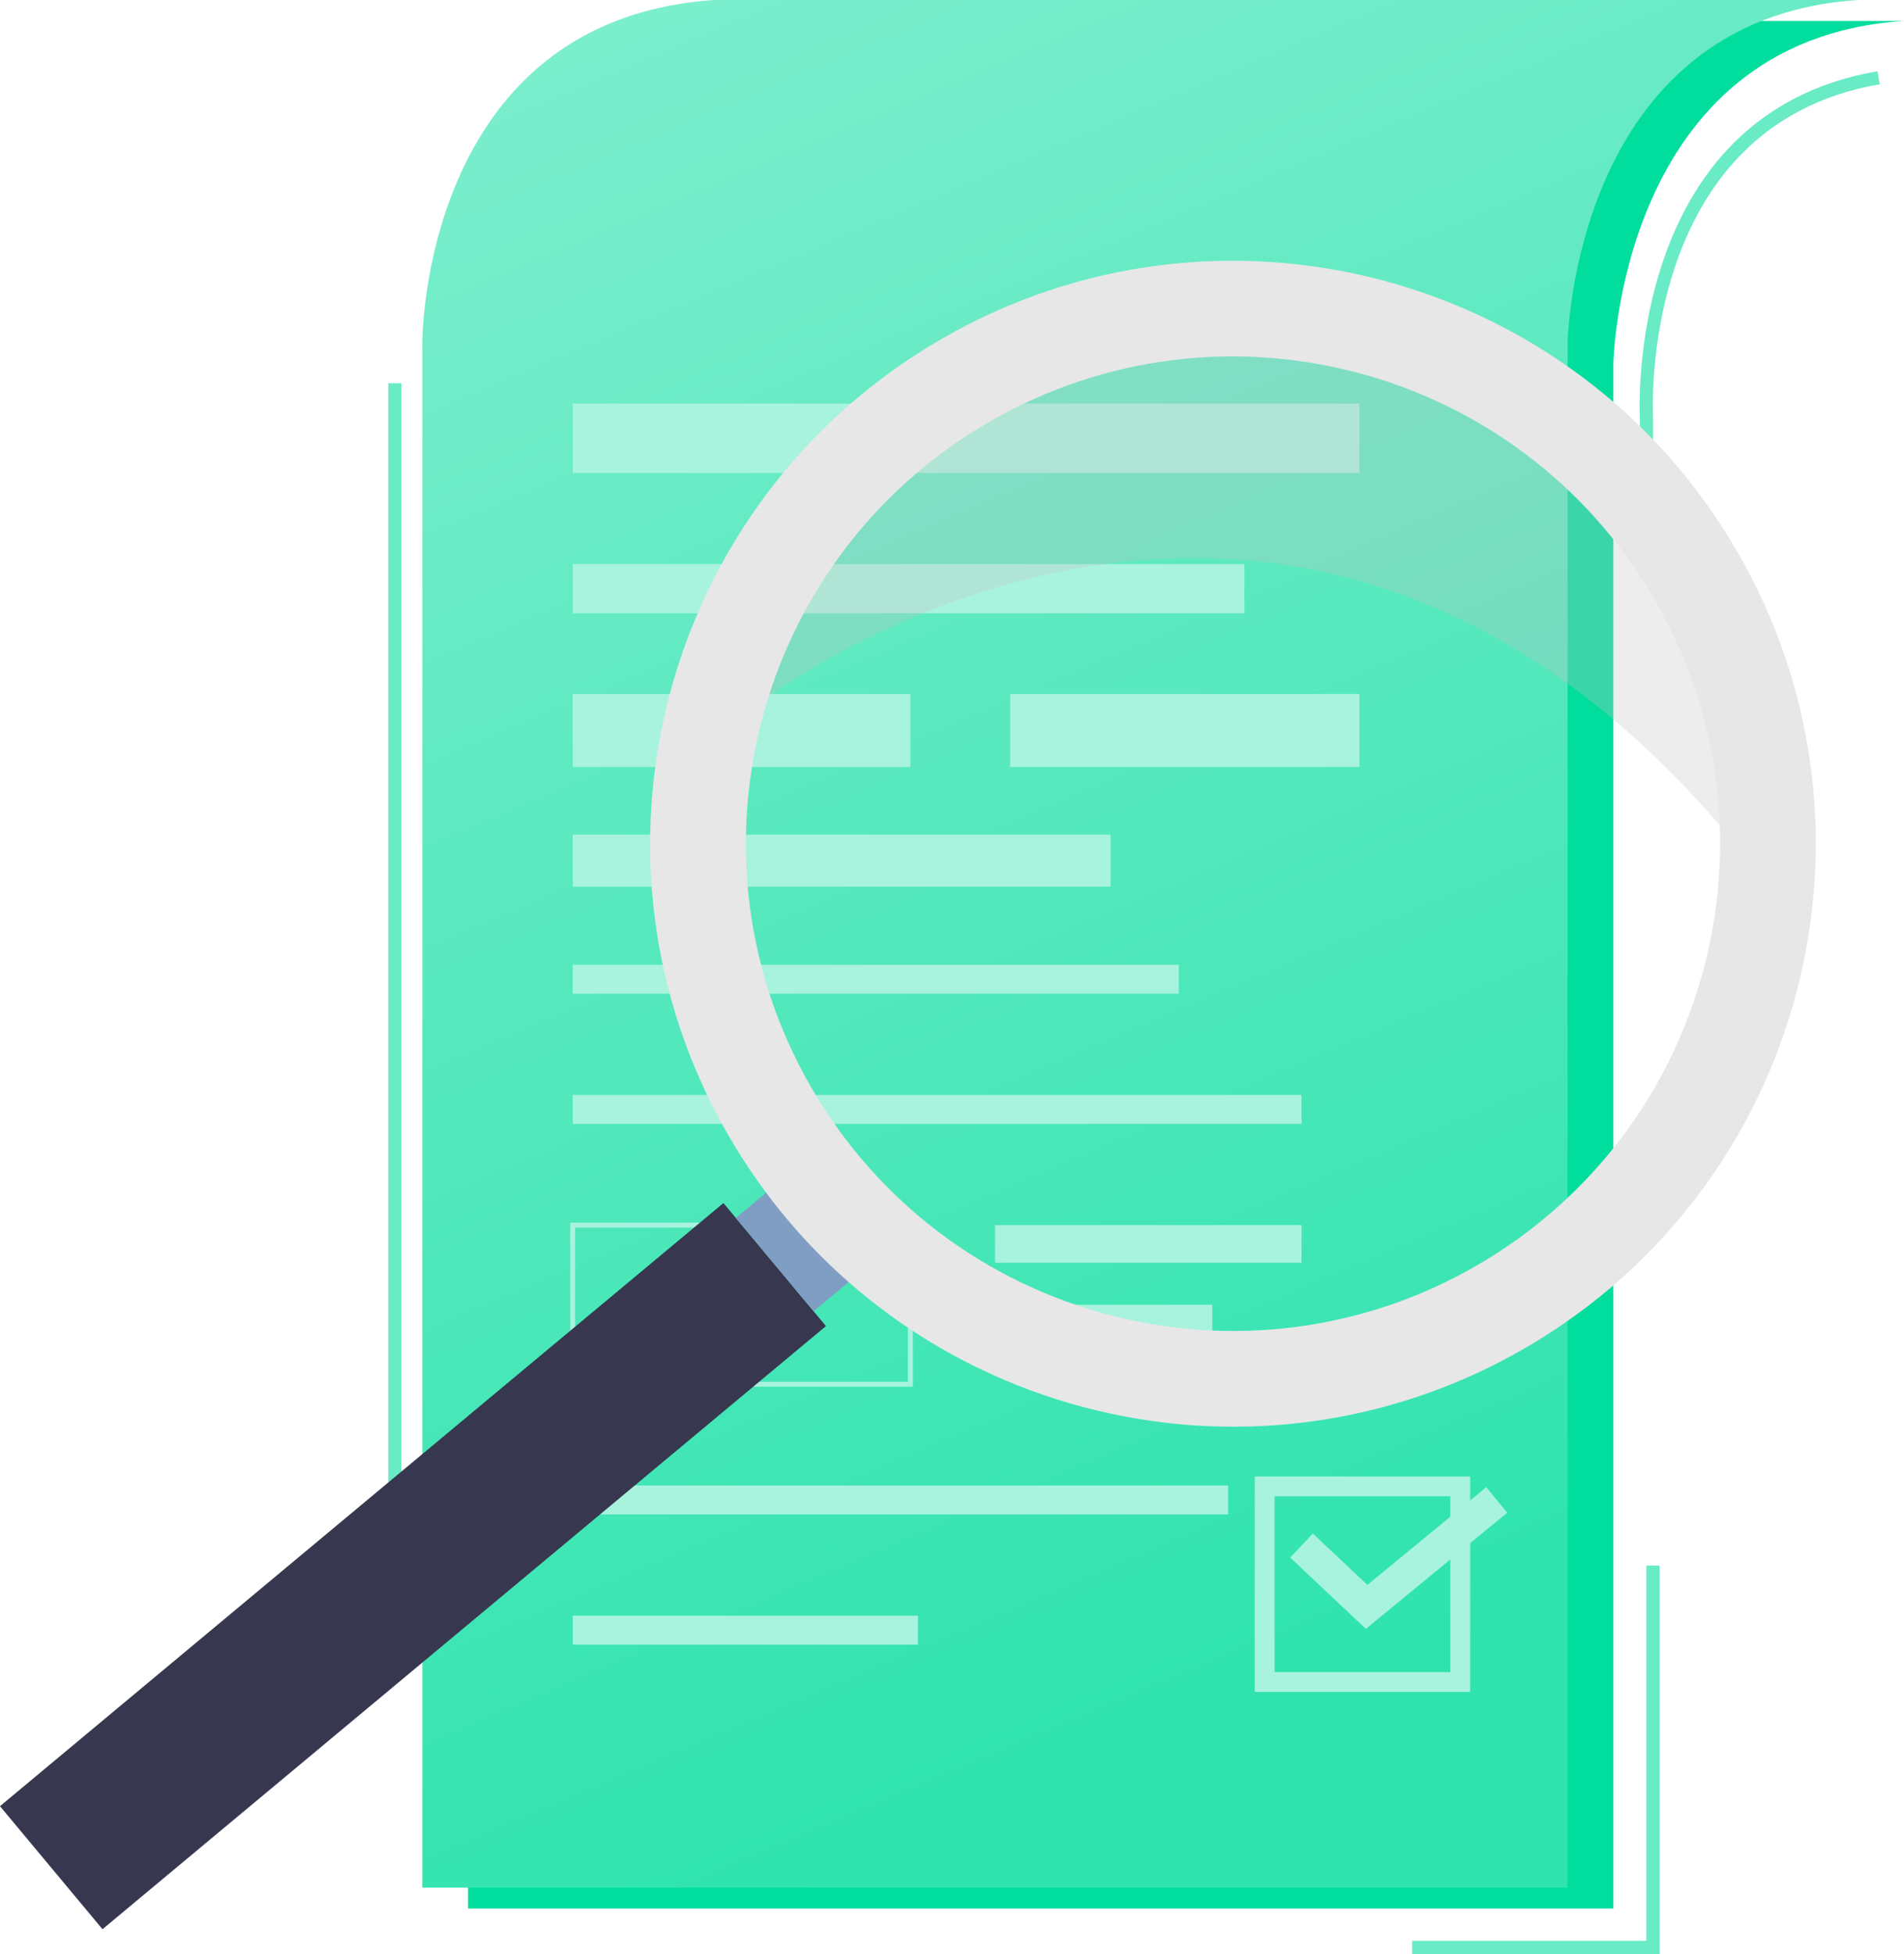
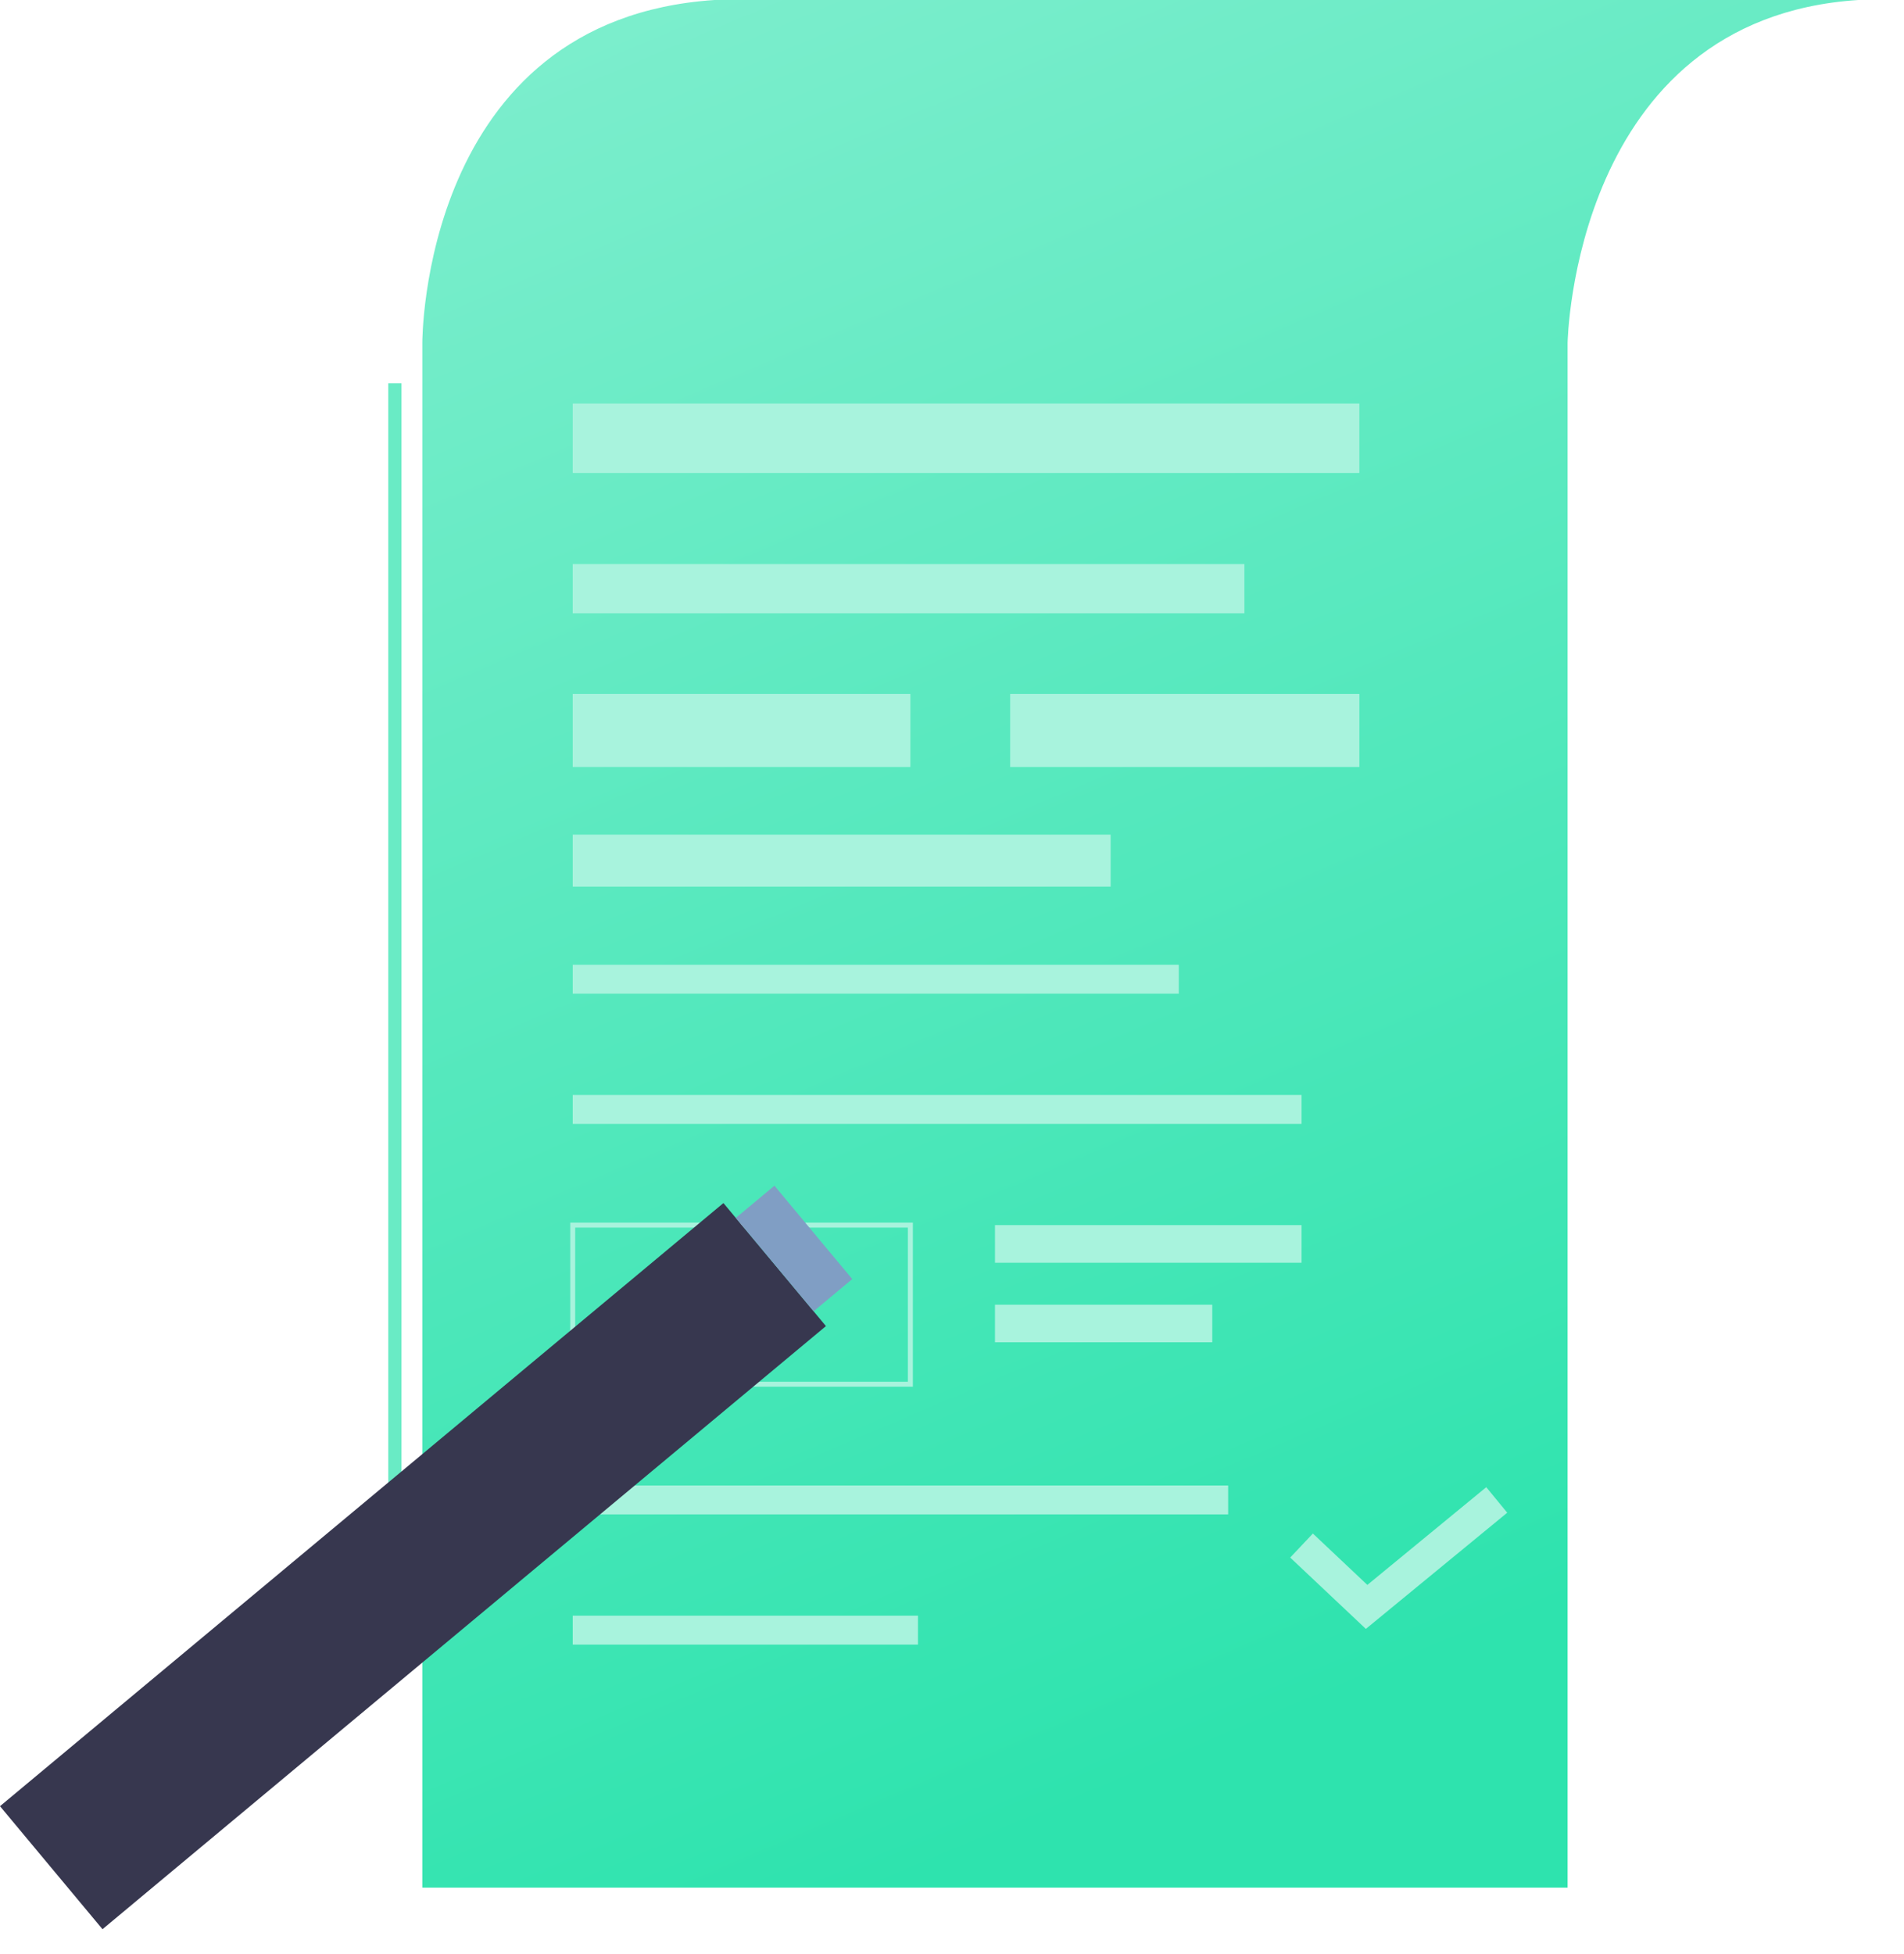
<svg xmlns="http://www.w3.org/2000/svg" id="Layer_2" viewBox="0 0 1152.78 1182.77">
  <defs>
    <linearGradient id="linear-gradient" x1="873.14" x2="387.22" y1="1000.96" y2="-141.6" gradientUnits="userSpaceOnUse">
      <stop offset="0" stop-color="#2ee3ae" />
      <stop offset="1" stop-color="#85efd0" />
    </linearGradient>
    <style>.cls-1{fill:#69ebc5}.cls-8{fill:#a8f3dd}</style>
  </defs>
  <g id="Layer_1-2">
-     <path d="M1152.78 12.69H460.24c-177.63 11.82-176.85 207.5-176.85 207.5v935.06H976.8V220.19s3.28-196.34 175.98-207.5" style="fill:#00dd9d" />
    <path d="M235.07 232.01h8v719.68h-8z" class="cls-1" />
    <path d="M1125.09 0c-172.7 11.16-175.98 207.5-175.98 207.5v935.06H255.7V207.5S254.91 11.82 432.55 0h692.55Z" style="fill:url(#linear-gradient)" />
    <path d="M346.76 244.27h476.28v42.02H346.76zm0 97.18h406.68v29.77H346.76zm0 78.58H551.2v44.21H346.76zm264.84 0h211.44v44.21H611.6zm-264.84 85.15h325.69v31.52H346.76zm0 78.79h366.95v17.51H346.76zm0 78.8h441.26v17.51H346.76zm205.93 176.6H345.25v-99.31h207.44zm-204.44-3h201.43v-93.31H348.25zm254.16-94.8h185.61v22.76H602.41zm0 48.15h131.56v22.76H602.41zM346.76 899.16h396.83v17.51H346.76zm0 78.8h209.03v17.51H346.76z" class="cls-8" />
-     <path d="M1000.86 349.11h-8V253.9c-.11-1.58-10.26-184.21 143.84-210.79l1.36 7.88c-147.09 25.36-137.33 200.87-137.21 202.64v95.47Zm3.91 833.66H855v-8h141.77V947.64h8z" class="cls-1" />
-     <path d="M890.11 1024.11H759.69V893.69h130.42zm-118.42-12h106.42V905.69H771.69z" class="cls-8" />
    <path d="m826.96 985.97-45.8-43.18 13.72-14.55 32.99 31.1 71.99-59.15 12.7 15.45z" class="cls-8" />
    <path d="M-35.06 899.48h570.2v96.94h-570.2z" style="fill:#37374f" transform="rotate(140.19 250.029 947.962)" />
    <path d="M465.53 718.89h30.46v73.58h-30.46z" style="fill:#809ec4" transform="rotate(140.19 480.746 755.693)" />
-     <path d="M441.39 687.89c97.85 168.51 313.78 225.78 482.29 127.93 168.51-97.86 225.78-313.78 127.93-482.29-97.86-168.51-313.78-225.78-482.29-127.93-168.51 97.86-225.78 313.78-127.93 482.29m50.1-29.1c-43.4-74.74-50.29-160.65-26.14-237.05 21.35-67.55 66.97-127.66 133.06-166.04 140.84-81.79 321.31-33.91 403.09 106.92 25.1 43.23 37.99 90.2 39.73 136.89 3.92 105.43-49.04 209.51-146.64 266.2-140.84 81.79-321.31 33.92-403.09-106.92Z" style="fill:#e7e7e7" />
-     <path d="M465.35 421.75s307.11-233.19 575.88 77.77c-1.73-46.7-14.62-93.66-39.73-136.89-81.79-140.83-262.25-188.7-403.09-106.92-66.09 38.38-111.71 98.49-133.06 166.04" style="fill:#c1c1c1;opacity:.3" />
  </g>
</svg>